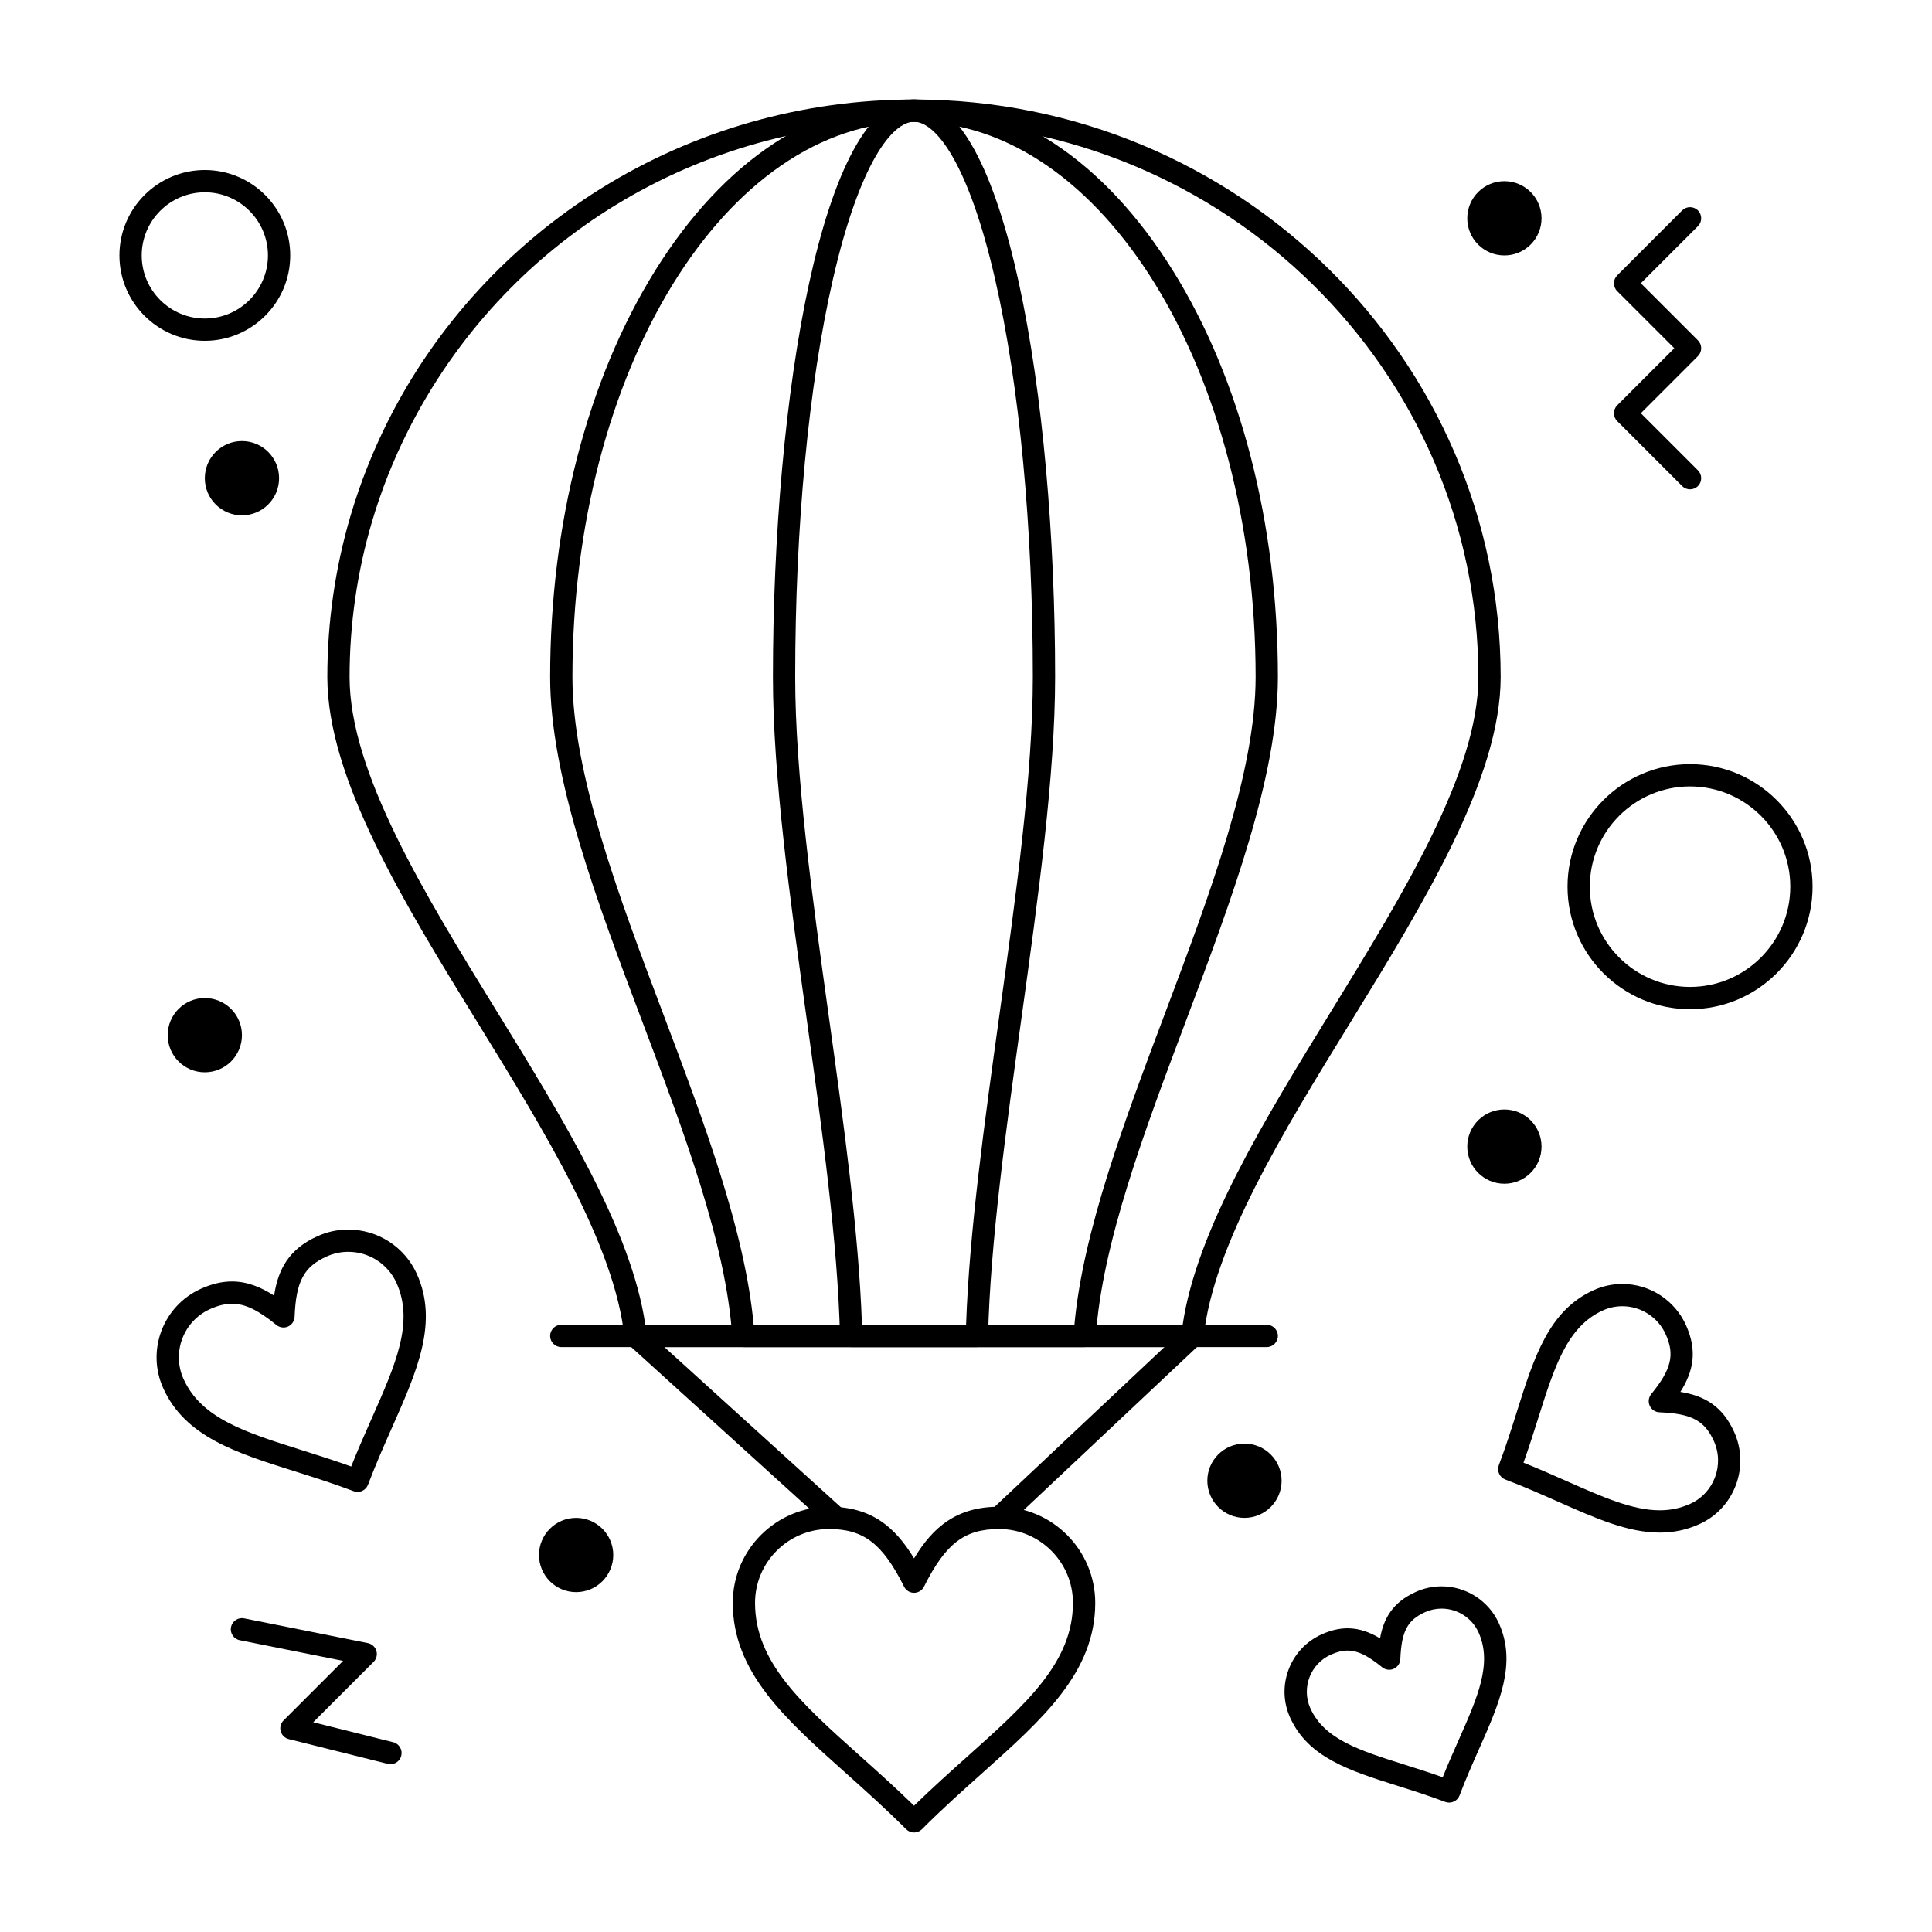
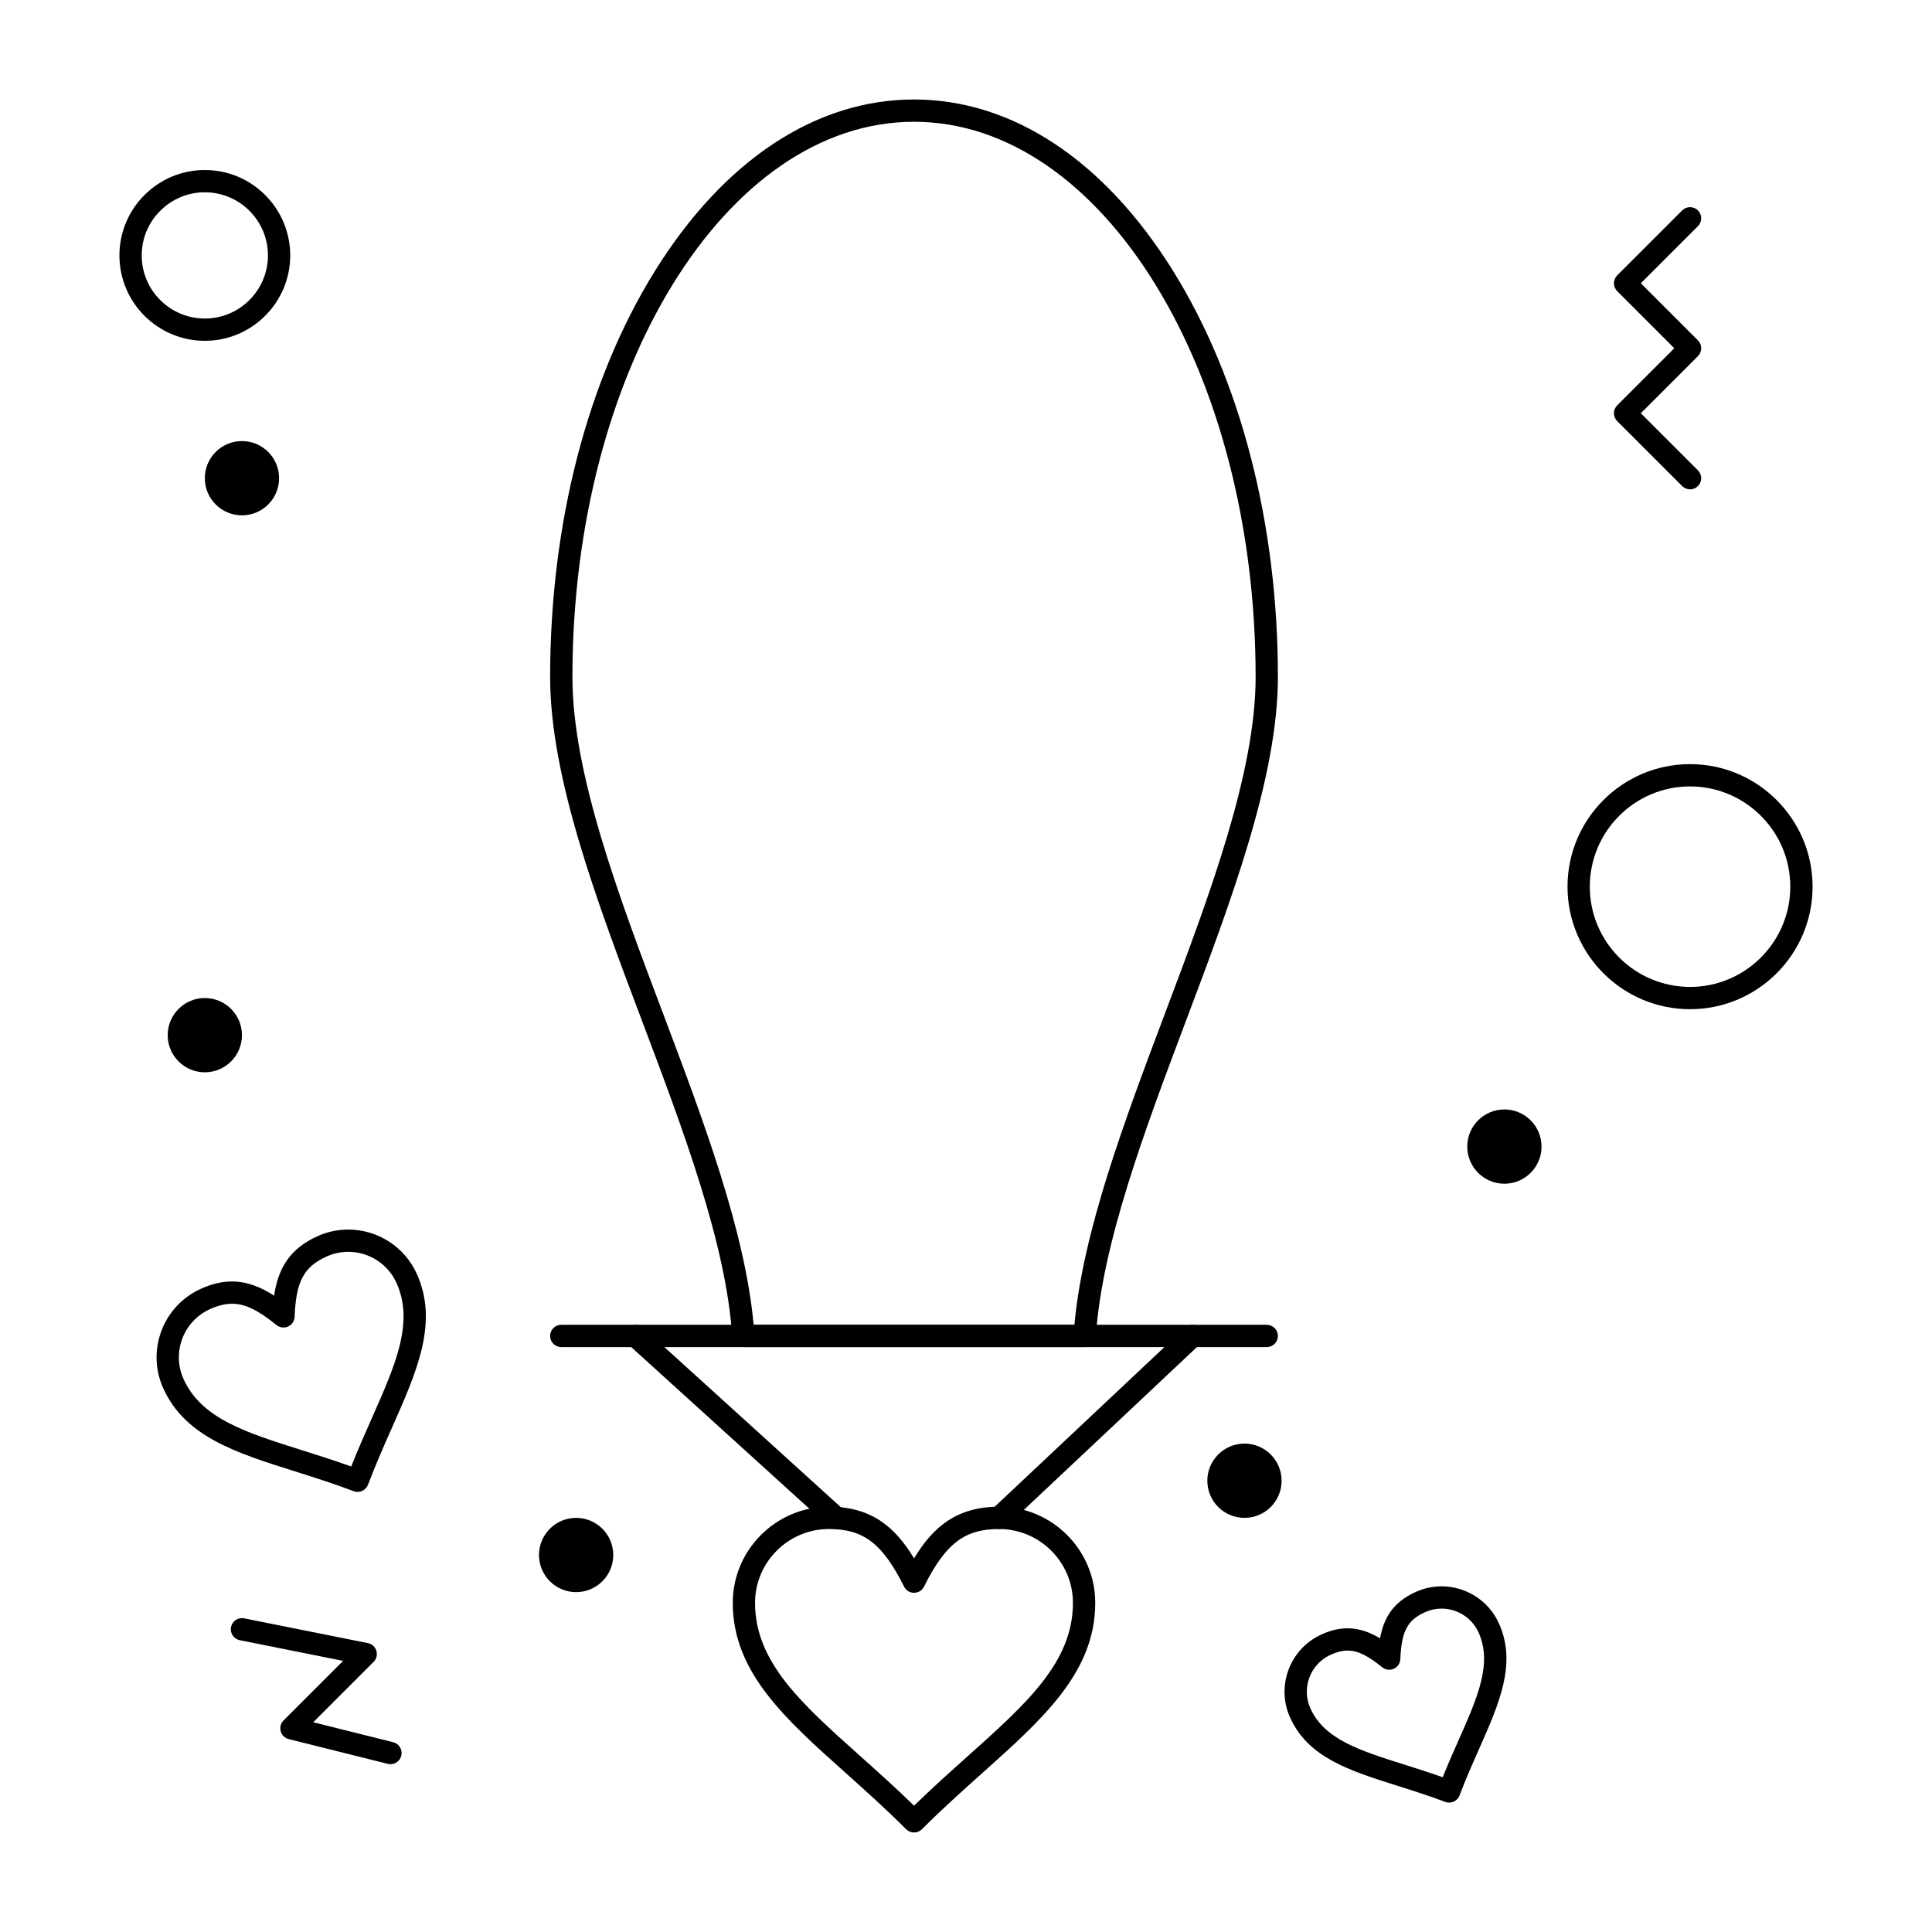
<svg xmlns="http://www.w3.org/2000/svg" fill="#000000" width="800px" height="800px" version="1.1" viewBox="144 144 512 512">
  <g>
    <path d="m386.23 629.63c-0.781 0-1.535-0.312-2.086-0.863-5.477-5.477-10.906-10.328-16.152-15.023-15.992-14.297-29.801-26.641-29.801-44.961 0-14.051 11.445-25.484 25.512-25.484 11.176 0 17.484 5.309 22.531 13.688 5.047-8.379 11.355-13.688 22.531-13.688 14.051 0 25.484 11.434 25.484 25.484 0 18.324-13.809 30.68-29.801 44.98-5.238 4.688-10.66 9.531-16.125 15-0.559 0.555-1.309 0.867-2.094 0.867zm-22.531-80.426c-10.812 0-19.605 8.785-19.605 19.578 0 15.676 12.281 26.656 27.832 40.559 4.648 4.156 9.434 8.434 14.305 13.188 4.863-4.746 9.641-9.016 14.277-13.168 15.551-13.91 27.832-24.895 27.832-40.578 0-10.797-8.785-19.578-19.578-19.578-9.164 0-14.184 3.852-19.891 15.27-0.5 1-1.523 1.633-2.641 1.633s-2.141-0.633-2.641-1.633c-5.707-11.418-10.727-15.27-19.891-15.27z" />
    <path d="m431.46 500.99h-90.465c-1.555 0-2.844-1.207-2.945-2.758-1.613-24.637-12.934-54.625-23.883-83.625-11.984-31.738-24.375-64.559-24.375-91.184 0-40.641 9.883-78.887 27.824-107.7 18.219-29.25 42.582-45.359 68.609-45.359s50.391 16.109 68.605 45.355c17.945 28.816 27.828 67.062 27.828 107.7 0 26.445-12.383 59.32-24.363 91.113-10.953 29.082-22.281 59.148-23.891 83.695-0.105 1.551-1.391 2.758-2.945 2.758zm-87.738-5.902h85.008c2.273-24.852 13.336-54.207 24.043-82.633 11.789-31.297 23.98-63.66 23.98-89.031 0-81.141-40.609-147.15-90.527-147.15-49.918 0-90.527 66.012-90.527 147.15 0 25.547 12.195 57.855 23.992 89.098 10.699 28.352 21.754 57.633 24.031 82.566z" />
-     <path d="m402.89 500.99h-33.328c-1.602 0-2.914-1.277-2.949-2.883-0.602-24.906-4.789-55.02-8.84-84.137-4.394-31.59-8.938-64.258-8.938-90.551 0-74.199 13.105-153.06 37.391-153.06 24.289 0 37.391 78.859 37.391 153.06 0 26.113-4.543 58.836-8.934 90.477-4.051 29.199-8.242 59.395-8.844 84.207-0.035 1.609-1.348 2.887-2.949 2.887zm-30.461-5.902h27.594c0.844-24.57 4.891-53.746 8.812-81.996 4.363-31.445 8.875-63.961 8.875-89.668 0-39.879-3.555-77.34-10.012-105.48-7.047-30.727-15.711-41.672-21.473-41.672-5.762 0-14.426 10.945-21.477 41.672-6.457 28.141-10.012 65.602-10.012 105.48 0 25.883 4.516 58.344 8.879 89.734 3.922 28.176 7.969 57.277 8.812 81.93z" />
    <path d="m479.7 500.99h-186.96c-1.629 0-2.953-1.32-2.953-2.953 0-1.629 1.32-2.953 2.953-2.953h186.96c1.629 0 2.953 1.32 2.953 2.953 0 1.633-1.324 2.953-2.953 2.953z" />
-     <path d="m460.02 500.99h-147.6c-1.508 0-2.773-1.137-2.934-2.641-2.609-24.414-21.031-54.316-38.844-83.238-19.613-31.84-39.895-64.762-39.895-91.688 0-14.52 2.07-28.906 6.156-42.758 2.543-8.621 5.894-17.082 9.957-25.148 12.68-25.176 32.152-46.441 56.309-61.504 24.82-15.473 53.535-23.648 83.051-23.648 85.727 0 155.47 68.66 155.47 153.06 0 26.746-20.27 59.727-39.875 91.621-17.828 29-36.258 58.988-38.859 83.309-0.164 1.5-1.43 2.637-2.938 2.637zm-145-5.902h142.4c3.688-25.09 21.816-54.582 39.367-83.137 19.172-31.195 38.996-63.453 38.996-88.527 0-81.141-67.098-147.15-149.57-147.15-57.258 0-108.64 31.383-134.09 81.906-3.906 7.75-7.125 15.879-9.566 24.164-3.922 13.305-5.914 27.129-5.914 41.082 0 25.25 19.836 57.453 39.016 88.594 17.547 28.48 35.664 57.898 39.355 83.07z" />
    <path d="m365.56 549.21c-0.707 0-1.418-0.254-1.984-0.766l-53.137-48.215c-1.207-1.094-1.297-2.961-0.203-4.168 1.094-1.207 2.961-1.297 4.172-0.203l53.137 48.215c1.207 1.094 1.297 2.961 0.203 4.168-0.582 0.641-1.383 0.969-2.188 0.969z" />
    <path d="m408.77 549.21c-0.785 0-1.57-0.312-2.152-0.93-1.117-1.188-1.059-3.055 0.129-4.172l51.254-48.215c1.188-1.117 3.055-1.059 4.172 0.129s1.059 3.055-0.129 4.172l-51.254 48.215c-0.57 0.535-1.297 0.801-2.019 0.801z" />
    <path d="m552.52 447.86c0 5.434-4.406 9.84-9.84 9.84-5.434 0-9.84-4.406-9.84-9.84 0-5.438 4.406-9.844 9.84-9.844 5.434 0 9.84 4.406 9.84 9.844" />
    <path d="m208.12 418.33c0 5.438-4.406 9.84-9.84 9.84s-9.84-4.402-9.84-9.84c0-5.434 4.406-9.84 9.84-9.84s9.84 4.406 9.84 9.84" />
-     <path d="m552.52 201.85c0 5.438-4.406 9.84-9.84 9.84-5.434 0-9.84-4.402-9.84-9.84 0-5.434 4.406-9.84 9.84-9.84 5.434 0 9.84 4.406 9.84 9.84" />
    <path d="m217.96 270.73c0 5.434-4.406 9.84-9.84 9.84-5.434 0-9.84-4.406-9.84-9.84 0-5.438 4.406-9.84 9.84-9.84 5.434 0 9.84 4.402 9.84 9.84" />
    <path d="m306.52 556.09c0 5.434-4.406 9.84-9.84 9.84-5.438 0-9.84-4.406-9.84-9.84s4.402-9.84 9.84-9.84c5.434 0 9.84 4.406 9.84 9.84" />
    <path d="m483.64 536.41c0 5.434-4.406 9.84-9.844 9.84-5.434 0-9.84-4.406-9.84-9.84 0-5.434 4.406-9.84 9.84-9.84 5.438 0 9.844 4.406 9.844 9.84" />
    <path d="m591.88 273.68c-0.754 0-1.512-0.289-2.086-0.863l-17.219-17.219c-1.152-1.152-1.152-3.023 0-4.176l15.133-15.133-15.133-15.133c-1.152-1.152-1.152-3.023 0-4.176l17.219-17.219c1.152-1.152 3.019-1.152 4.176 0 1.152 1.152 1.152 3.023 0 4.176l-15.133 15.133 15.133 15.133c1.152 1.152 1.152 3.023 0 4.176l-15.133 15.133 15.133 15.133c1.152 1.152 1.152 3.023 0 4.176-0.578 0.574-1.332 0.859-2.09 0.859z" />
    <path d="m247.48 611.53c-0.238 0-0.477-0.027-0.719-0.09l-26.242-6.559c-1.031-0.258-1.844-1.051-2.129-2.074-0.285-1.023 0.004-2.125 0.758-2.875l15.781-15.781-27.391-5.481c-1.598-0.32-2.637-1.875-2.316-3.473 0.32-1.598 1.879-2.637 3.473-2.316l32.801 6.559c1.066 0.215 1.93 0.996 2.246 2.039 0.316 1.043 0.031 2.172-0.738 2.941l-15.992 15.992 21.184 5.293c1.582 0.395 2.543 1.996 2.148 3.578-0.336 1.352-1.543 2.246-2.863 2.246z" />
    <path d="m238.77 539.37c-0.352 0-0.707-0.062-1.047-0.191-5.43-2.055-10.645-3.699-15.684-5.289-15.555-4.91-28.988-9.148-34.789-22.008-4.512-10.004-0.039-21.816 9.977-26.332 2.898-1.309 5.602-1.945 8.258-1.945 4.164 0 7.875 1.629 11.156 3.754 1.043-6.973 3.934-12.344 11.484-15.75 2.594-1.172 5.344-1.762 8.172-1.762 7.816 0 14.941 4.602 18.156 11.719 5.805 12.863 0.094 25.746-6.519 40.66-2.141 4.824-4.352 9.816-6.402 15.234-0.277 0.73-0.832 1.324-1.547 1.645-0.387 0.176-0.801 0.266-1.215 0.266zm-33.281-49.859c-1.805 0-3.711 0.465-5.832 1.418-7.047 3.18-10.195 11.488-7.019 18.523 4.715 10.449 16.395 14.137 31.184 18.805 4.273 1.348 8.668 2.734 13.25 4.383 1.793-4.519 3.656-8.723 5.469-12.812 6.285-14.18 11.254-25.383 6.535-35.84-2.258-5.008-7.273-8.242-12.773-8.242-1.984 0-3.918 0.418-5.742 1.242-6.051 2.731-8.113 6.613-8.488 15.984-0.043 1.117-0.715 2.113-1.734 2.574-1.02 0.461-2.211 0.305-3.078-0.402-4.918-4-8.328-5.633-11.77-5.633z" />
    <path d="m528.03 621.71c-0.348 0-0.699-0.062-1.043-0.191-4.371-1.652-8.578-2.981-12.645-4.266-12.699-4.008-23.668-7.469-28.457-18.09-3.777-8.367-0.031-18.25 8.344-22.027 2.414-1.09 4.676-1.621 6.906-1.621 3.191 0 6.047 1.129 8.594 2.664 0.969-5.406 3.445-9.594 9.473-12.309 2.168-0.98 4.469-1.477 6.836-1.477 6.539 0 12.5 3.848 15.188 9.805 4.793 10.625 0.133 21.141-5.266 33.316-1.727 3.891-3.508 7.918-5.16 12.281-0.453 1.184-1.574 1.914-2.769 1.914zm-26.895-40.293c-1.375 0-2.84 0.359-4.477 1.098-5.406 2.441-7.824 8.82-5.391 14.219 3.707 8.215 13.039 11.16 24.855 14.887 3.297 1.043 6.684 2.109 10.211 3.367 1.391-3.469 2.824-6.707 4.223-9.863 5.023-11.328 8.988-20.277 5.281-28.5-1.734-3.844-5.582-6.328-9.805-6.328-1.523 0-3.008 0.32-4.406 0.953-4.648 2.098-6.234 5.117-6.523 12.422-0.047 1.117-0.719 2.113-1.738 2.57-1.016 0.461-2.211 0.305-3.078-0.402-3.863-3.137-6.512-4.422-9.152-4.422z" />
-     <path d="m583.84 550.15h-0.004c-8.465 0-17.039-3.801-26.969-8.203-4.418-1.957-8.988-3.984-13.949-5.859-0.73-0.277-1.324-0.832-1.645-1.547-0.32-0.715-0.348-1.527-0.07-2.258 1.879-4.969 3.383-9.738 4.84-14.355 4.516-14.309 8.418-26.668 20.301-32.027 2.406-1.086 4.961-1.637 7.586-1.637 7.262 0 13.879 4.281 16.867 10.902 3.109 6.887 1.93 12.32-1.477 17.703 6.289 1.012 11.141 3.723 14.246 10.609 2.031 4.496 2.184 9.52 0.438 14.137-1.746 4.617-5.188 8.281-9.684 10.309-3.32 1.496-6.754 2.227-10.48 2.227zm-36.102-18.527c4.059 1.617 7.844 3.293 11.523 4.926 9.316 4.129 17.363 7.695 24.578 7.695h0.004c2.871 0 5.508-0.559 8.059-1.707 6.32-2.852 9.145-10.316 6.293-16.637-2.453-5.438-5.961-7.293-14.43-7.629-1.117-0.047-2.113-0.719-2.574-1.738-0.461-1.02-0.305-2.211 0.402-3.078 5.352-6.574 6.281-10.43 3.828-15.867-2.035-4.508-6.543-7.426-11.484-7.426-1.781 0-3.519 0.375-5.156 1.113-9.477 4.277-12.84 14.934-17.098 28.426-1.219 3.848-2.465 7.801-3.945 11.922z" />
    <path d="m198.28 234.32c-12.48 0-22.633-10.152-22.633-22.633 0-12.48 10.152-22.633 22.633-22.633 12.48 0 22.633 10.152 22.633 22.633 0 12.48-10.152 22.633-22.633 22.633zm0-39.359c-9.223 0-16.727 7.504-16.727 16.727s7.504 16.727 16.727 16.727 16.727-7.504 16.727-16.727c0.004-9.223-7.504-16.727-16.727-16.727z" />
    <path d="m591.88 411.45c-17.906 0-32.473-14.566-32.473-32.473s14.566-32.473 32.473-32.473 32.473 14.566 32.473 32.473-14.566 32.473-32.473 32.473zm0-59.039c-14.648 0-26.566 11.918-26.566 26.566 0 14.648 11.918 26.566 26.566 26.566 14.648 0 26.566-11.918 26.566-26.566 0-14.648-11.918-26.566-26.566-26.566z" />
  </g>
</svg>